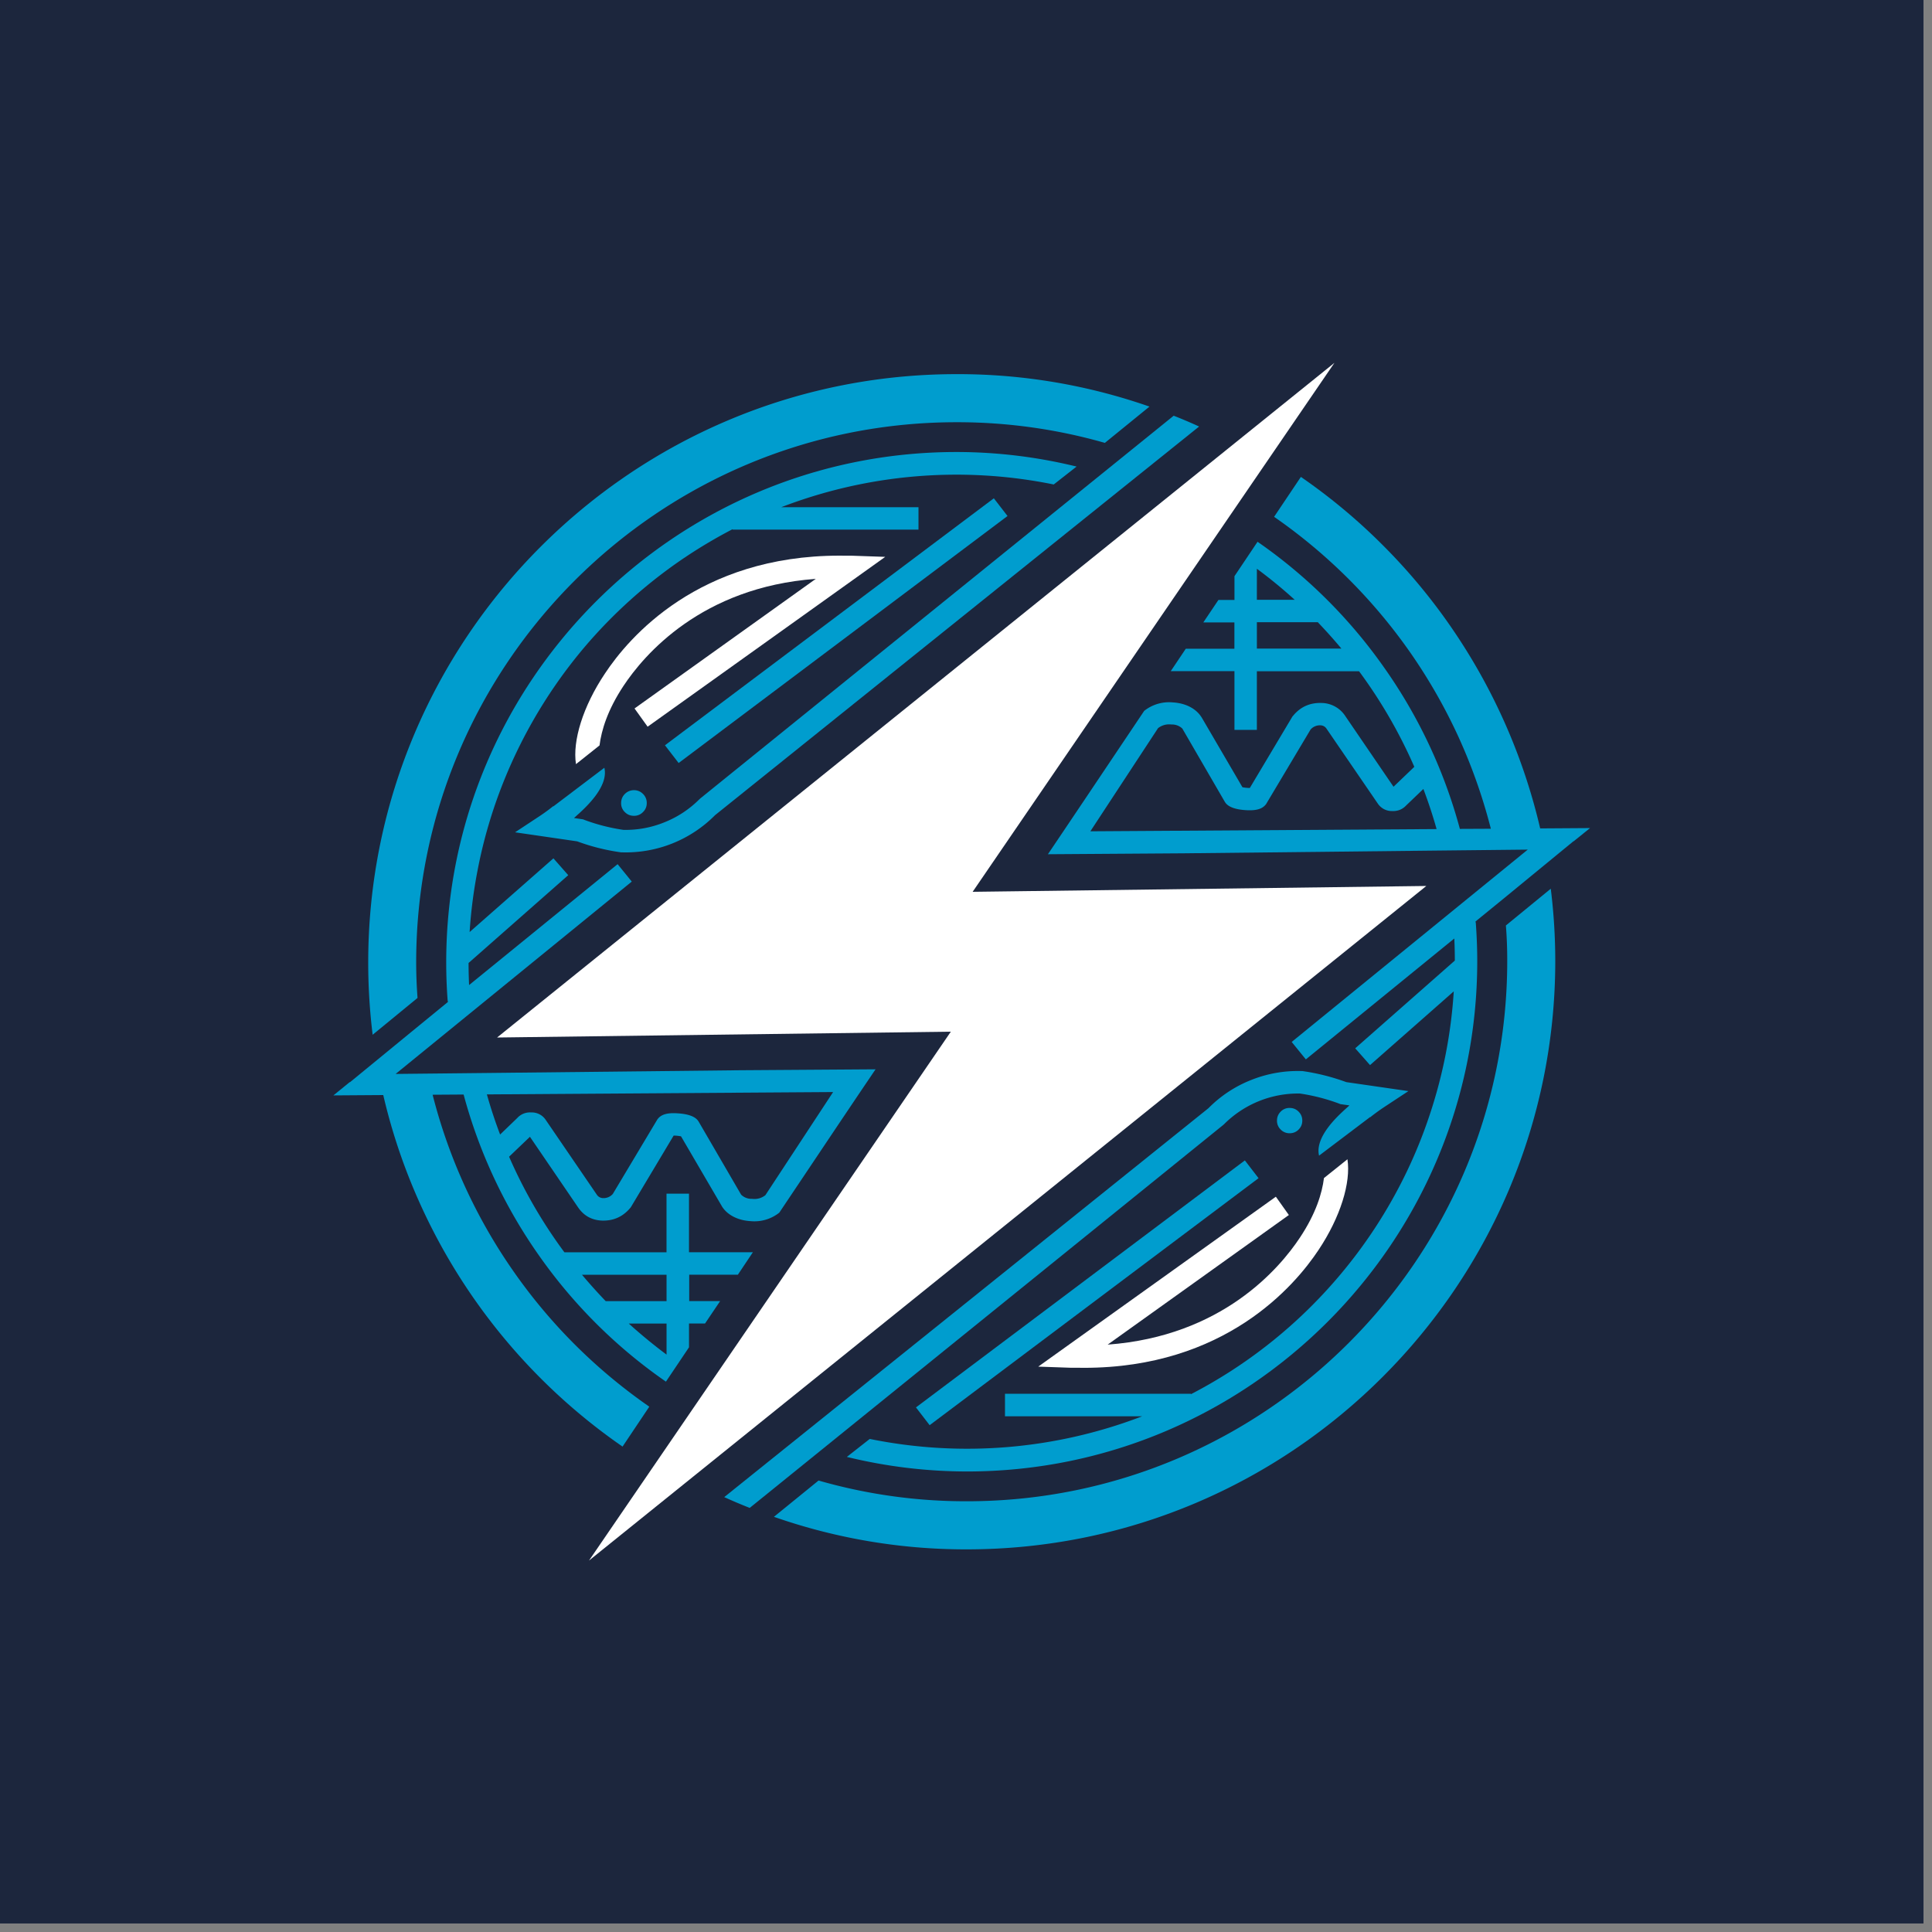
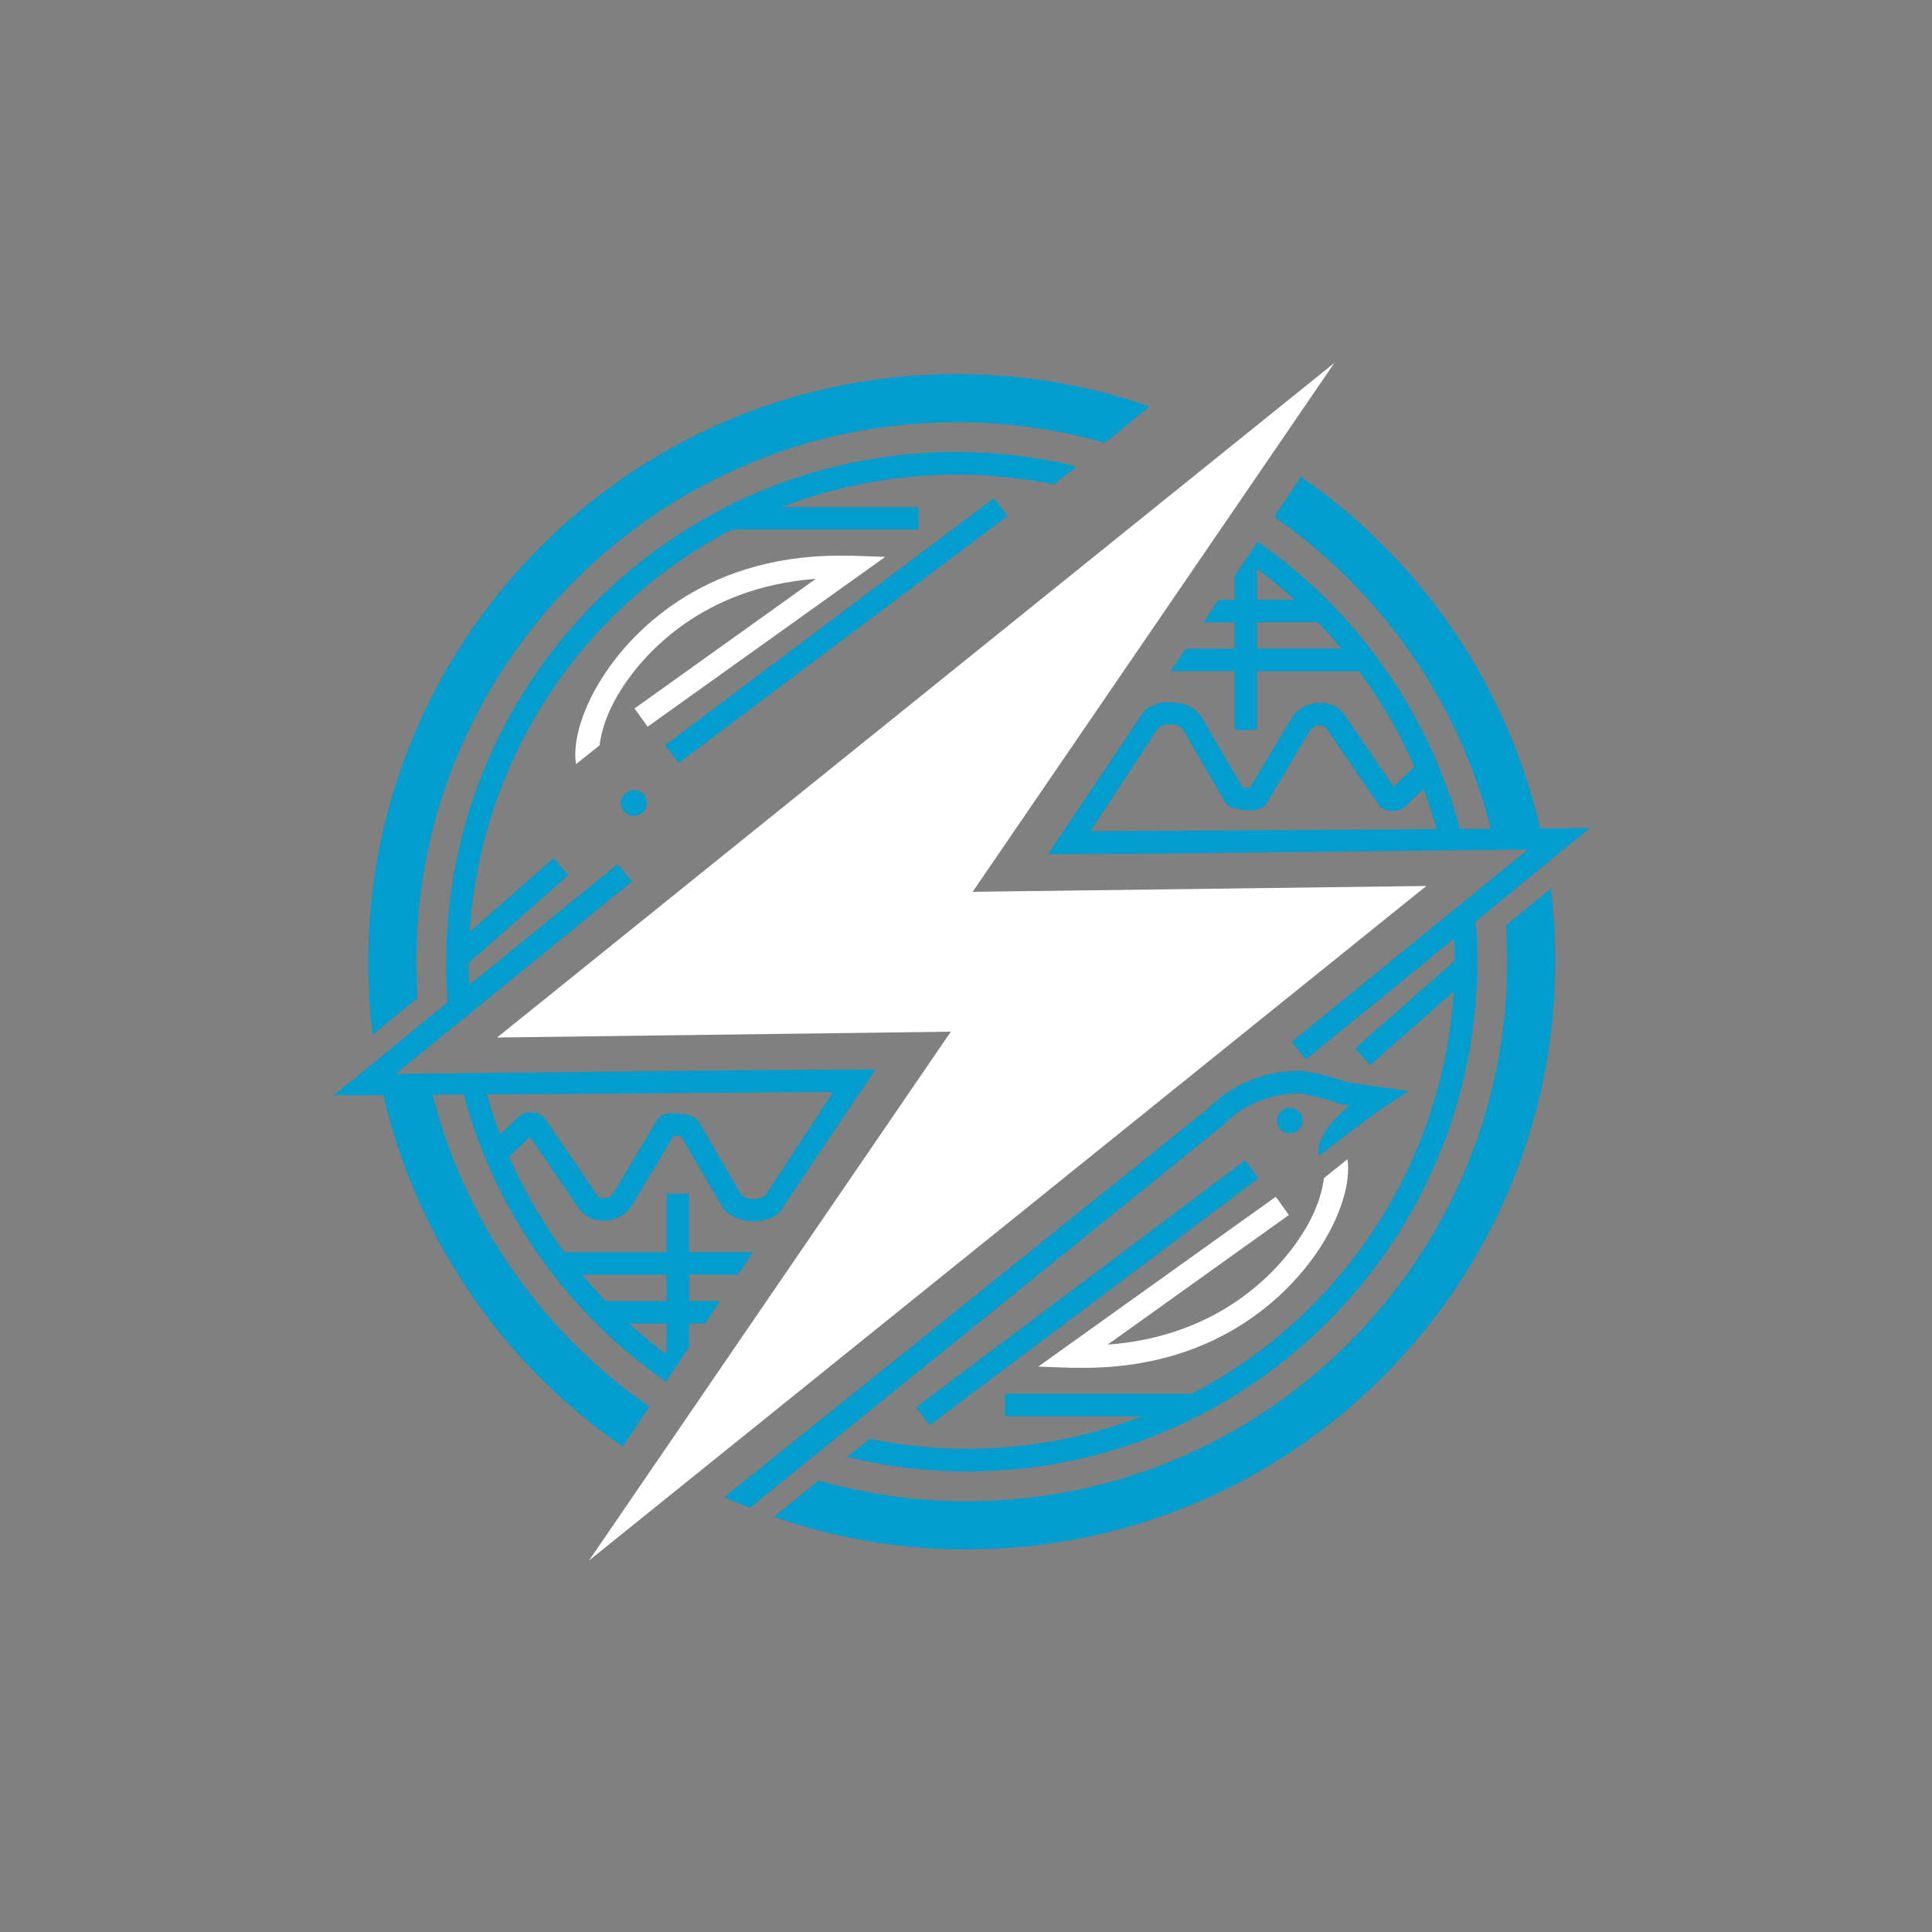
<svg xmlns="http://www.w3.org/2000/svg" data-bbox="-11.25 -11.25 135 135" height="150" viewBox="0 0 112.5 112.5" width="150" data-type="color">
  <rect x="0" y="0" width="112.5" height="112.5" fill="#808080" stroke="none" />
  <g>
    <defs>
      <clipPath id="5c4b698c-5b35-4a6e-a1ed-ccfa1fbde91b">
-         <path d="M0 0h112.004v112.004H0Zm0 0" />
+         <path d="M0 0v112.004H0Zm0 0" />
      </clipPath>
    </defs>
    <g clip-path="url(#5c4b698c-5b35-4a6e-a1ed-ccfa1fbde91b)">
      <path fill="#1c263d" d="M123.75-11.25v135h-135v-135z" data-color="1" />
    </g>
    <path d="M24.313 58.11a28 28 0 0 1-.079-2.063c0-17.348 14.114-31.461 31.465-31.461a31.2 31.2 0 0 1 8.637 1.203l2.598-2.113a33.8 33.8 0 0 0-11.23-1.89c-18.891 0-34.263 15.362-34.263 34.26q0 2.11.258 4.208Zm0 0" fill="#009dce" data-color="2" />
    <path d="m58.668 30.047-.797-1.031L38.72 43.398l.797 1.032Zm0 0" fill="#009dce" data-color="2" />
    <path d="M48.887 32.355c-8.215 0-12.278 4.77-13.664 6.868-1.278 1.91-1.895 3.918-1.684 5.273l1.371-1.09c.113-.89.469-2.066 1.395-3.465 1.191-1.8 4.539-5.746 11.199-6.234l-10.555 7.547.762 1.062 13.836-9.89-1.926-.067c-.246.004-.492-.004-.734-.004m0 0" fill="#ffffff" data-color="3" />
    <path d="M36.168 46.75a.7.7 0 0 0 .21.531q.218.223.528.223a.7.7 0 0 0 .532-.215.7.7 0 0 0 .222-.527.72.72 0 0 0-.219-.532.72.72 0 0 0-.527-.218.73.73 0 0 0-.523.215.72.72 0 0 0-.223.523m0 0" fill="#009dce" data-color="2" />
-     <path d="M40.71 46.555a6 6 0 0 1-2.023 1.328 6 6 0 0 1-2.378.441 11 11 0 0 1-2.29-.586l-.066-.027-.531-.078c.098-.082.187-.172.289-.258.402-.375 1.742-1.586 1.48-2.668l-2.976 2.254v-.02c-.246.2-.512.395-.79.579l-1.433.945 3.617.527q1.242.459 2.555.64h.059a7.32 7.32 0 0 0 5.414-2.164l28.187-22.632q-.731-.335-1.48-.629L40.793 46.48Zm0 0" fill="#009dce" data-color="2" />
    <path d="M37.809 81.91a31.7 31.7 0 0 1-4.332-3.613 31.4 31.4 0 0 1-3.618-4.328 31.5 31.5 0 0 1-4.668-10.223l1.805-.012a29.6 29.6 0 0 0 4.41 9.403 29.6 29.6 0 0 0 7.371 7.316l1.344-2v-1.387h.934l.879-1.304h-1.801v-1.535h2.832l.875-1.309h-3.72v-3.41h-1.309v3.414h-5.945a28.4 28.4 0 0 1-3.222-5.567l1.214-1.16 2.801 4.106q.498.732 1.383.773 1.007.037 1.656-.734l.035-.043 2.493-4.172q.217.001.43.043l2.378 4.07.016.028c.316.488.918.796 1.648.84a2.33 2.33 0 0 0 1.68-.493l3.496-5.218 1.227-1.825.882-1.304-7.918.054-14.101.153-5.926.062 13.75-11.2-.824-1.015-8.649 7.04a28 28 0 0 1-.03-1.286l5.804-5.113-.863-.98-4.88 4.292q.118-1.829.47-3.628c.23-1.2.542-2.38.925-3.54a28.6 28.6 0 0 1 5.363-9.503 28.8 28.8 0 0 1 5.418-4.898 29 29 0 0 1 3.133-1.888v.024h10.828v-1.305h-7.992a28.4 28.4 0 0 1 15.867-1.324l1.332-1.043a29.5 29.5 0 0 0-6.992-.848c-16.383 0-29.715 13.328-29.715 29.715q0 1.138.086 2.258l.024.027-.02.02v.012L24.45 59.68l-4.074 3.34-.008-.012-.953.777 2.902-.02a34 34 0 0 0 1.997 6 34.4 34.4 0 0 0 11.937 14.47Zm1.004-3.031a31 31 0 0 1-2.2-1.809h2.2Zm0-4.649v1.536H35.27q-.718-.75-1.38-1.536Zm9.699-10.64-3.946 6.008q-.346.263-.78.21a.86.86 0 0 1-.63-.242l-2.46-4.23-.016-.027c-.075-.118-.274-.422-1.22-.48-.577-.04-.933.054-1.144.308l-.035.043-2.597 4.343a.71.71 0 0 1-.559.243.44.44 0 0 1-.375-.204l-2.984-4.367a.97.97 0 0 0-.836-.418 1 1 0 0 0-.817.332l-.992.954a28 28 0 0 1-.77-2.336Zm0 0" fill="#009dce" data-color="2" />
    <path d="M87.688 53.89q.08 1.026.078 2.063c0 17.352-14.114 31.465-31.461 31.465a31 31 0 0 1-8.64-1.207l-2.599 2.113a33.8 33.8 0 0 0 11.23 1.895c18.895 0 34.267-15.371 34.267-34.266q-.002-2.11-.262-4.203Zm0 0" fill="#009dce" data-color="2" />
    <path d="m53.336 81.953.797 1.035 19.152-14.383-.797-1.035Zm0 0" fill="#009dce" data-color="2" />
    <path d="M63.113 79.648c8.215 0 12.278-4.77 13.668-6.867 1.274-1.914 1.89-3.922 1.68-5.277l-1.367 1.094c-.11.886-.469 2.066-1.395 3.46-1.191 1.801-4.539 5.75-11.199 6.239l10.55-7.547-.757-1.066-13.836 9.894 1.922.067c.25-.008.492.003.734.003m0 0" fill="#ffffff" data-color="3" />
    <path d="M75.832 65.254q.001.304-.215.52a.7.7 0 0 1-.523.214.7.7 0 0 1-.52-.215.7.7 0 0 1-.215-.52q-.001-.304.215-.523a.7.7 0 0 1 .52-.214q.309-.001.523.214.216.218.215.524m0 0" fill="#009dce" data-color="2" />
    <path d="M71.29 65.45a6.1 6.1 0 0 1 2.022-1.333 6.1 6.1 0 0 1 2.383-.441q1.177.174 2.29.59l.066.027.527.074c-.094.086-.187.172-.289.262-.402.375-1.738 1.582-1.48 2.664l2.976-2.25v.016q.37-.296.793-.579l1.434-.945-3.617-.523a12.5 12.5 0 0 0-2.56-.645h-.058a7.3 7.3 0 0 0-2.93.524 7.2 7.2 0 0 0-2.48 1.64L42.172 87.176q.733.334 1.484.629L71.211 65.52Zm0 0" fill="#009dce" data-color="2" />
    <path d="M89.684 48.238a34.4 34.4 0 0 0-5.059-11.535 34 34 0 0 0-4.023-4.875 34 34 0 0 0-4.852-4.058l-1.559 2.324a31.7 31.7 0 0 1 7.953 7.938 31.7 31.7 0 0 1 2.794 4.902 32 32 0 0 1 1.874 5.324l-1.804.008a29.6 29.6 0 0 0-4.414-9.399 29.6 29.6 0 0 0-7.367-7.32l-1.344 2.004v1.383h-.934l-.879 1.308h1.809v1.535h-2.832l-.875 1.305h3.71V42.5h1.305v-3.414h5.95a28.6 28.6 0 0 1 3.218 5.566l-1.21 1.16-2.801-4.105a1.68 1.68 0 0 0-1.383-.773c-.672-.024-1.227.218-1.656.734l-.04.043-2.488 4.172q-.217-.001-.43-.043l-2.378-4.07-.02-.028c-.316-.488-.918-.797-1.644-.84a2.33 2.33 0 0 0-1.68.493l-3.5 5.218-1.227 1.825-.878 1.304 7.917-.054 14.102-.153 5.922-.062-13.746 11.199.824 1.016 8.645-7.04q.03.64.03 1.286l-5.8 5.109.863.977 4.875-4.293a28.3 28.3 0 0 1-1.394 7.168 28 28 0 0 1-1.371 3.39 28.4 28.4 0 0 1-3.992 6.113 28.4 28.4 0 0 1-8.547 6.786v-.024H58.52v1.309h7.992a28.44 28.44 0 0 1-15.867 1.32l-1.333 1.047q3.444.842 6.993.848c16.383 0 29.715-13.332 29.715-29.715 0-.762-.032-1.512-.086-2.258l-.028-.031.024-.016v-.016l1.625-1.324 4.074-3.344v.012l.96-.773Zm-16.496-15.12q1.148.848 2.203 1.808h-2.204Zm0 4.648V36.23h3.546c.477.5.934 1.008 1.375 1.536Zm-9.696 10.64 3.942-6.008q.351-.263.785-.21a.86.86 0 0 1 .629.238l2.46 4.242.016.027c.074.114.274.422 1.219.48.578.036.934-.058 1.144-.308l.036-.043 2.593-4.347a.73.73 0 0 1 .563-.243q.241.008.371.207l2.988 4.364a.98.98 0 0 0 .832.422q.488.02.817-.332l.996-.954q.434 1.145.77 2.336Zm0 0" fill="#009dce" data-color="2" />
    <path d="m56.637 51.93 21.066-30.801-48.758 39.285 26.422-.34-21.07 30.797L83.055 51.59Zm0 0" fill="#ffffff" data-color="3" />
  </g>
</svg>